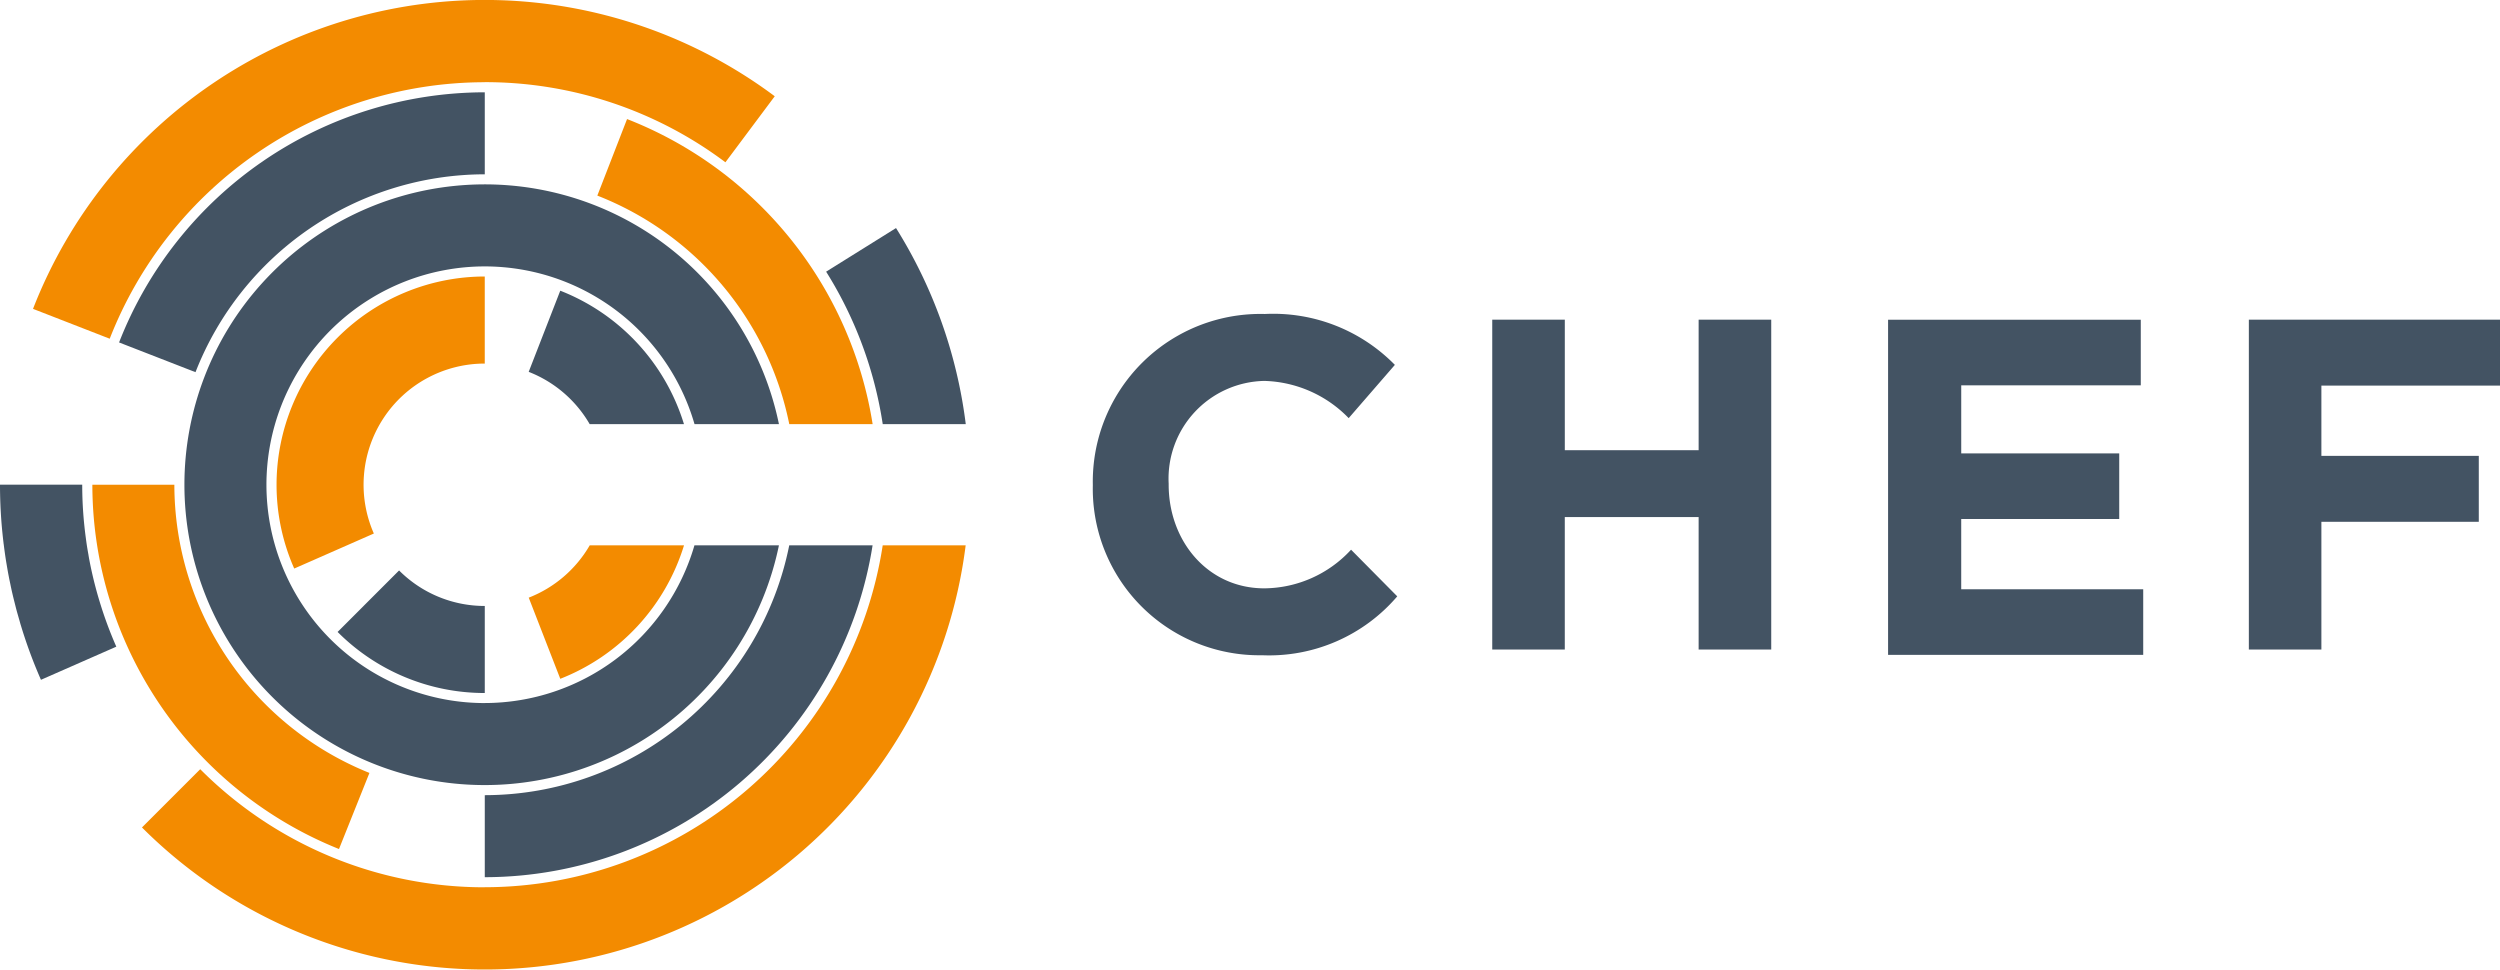
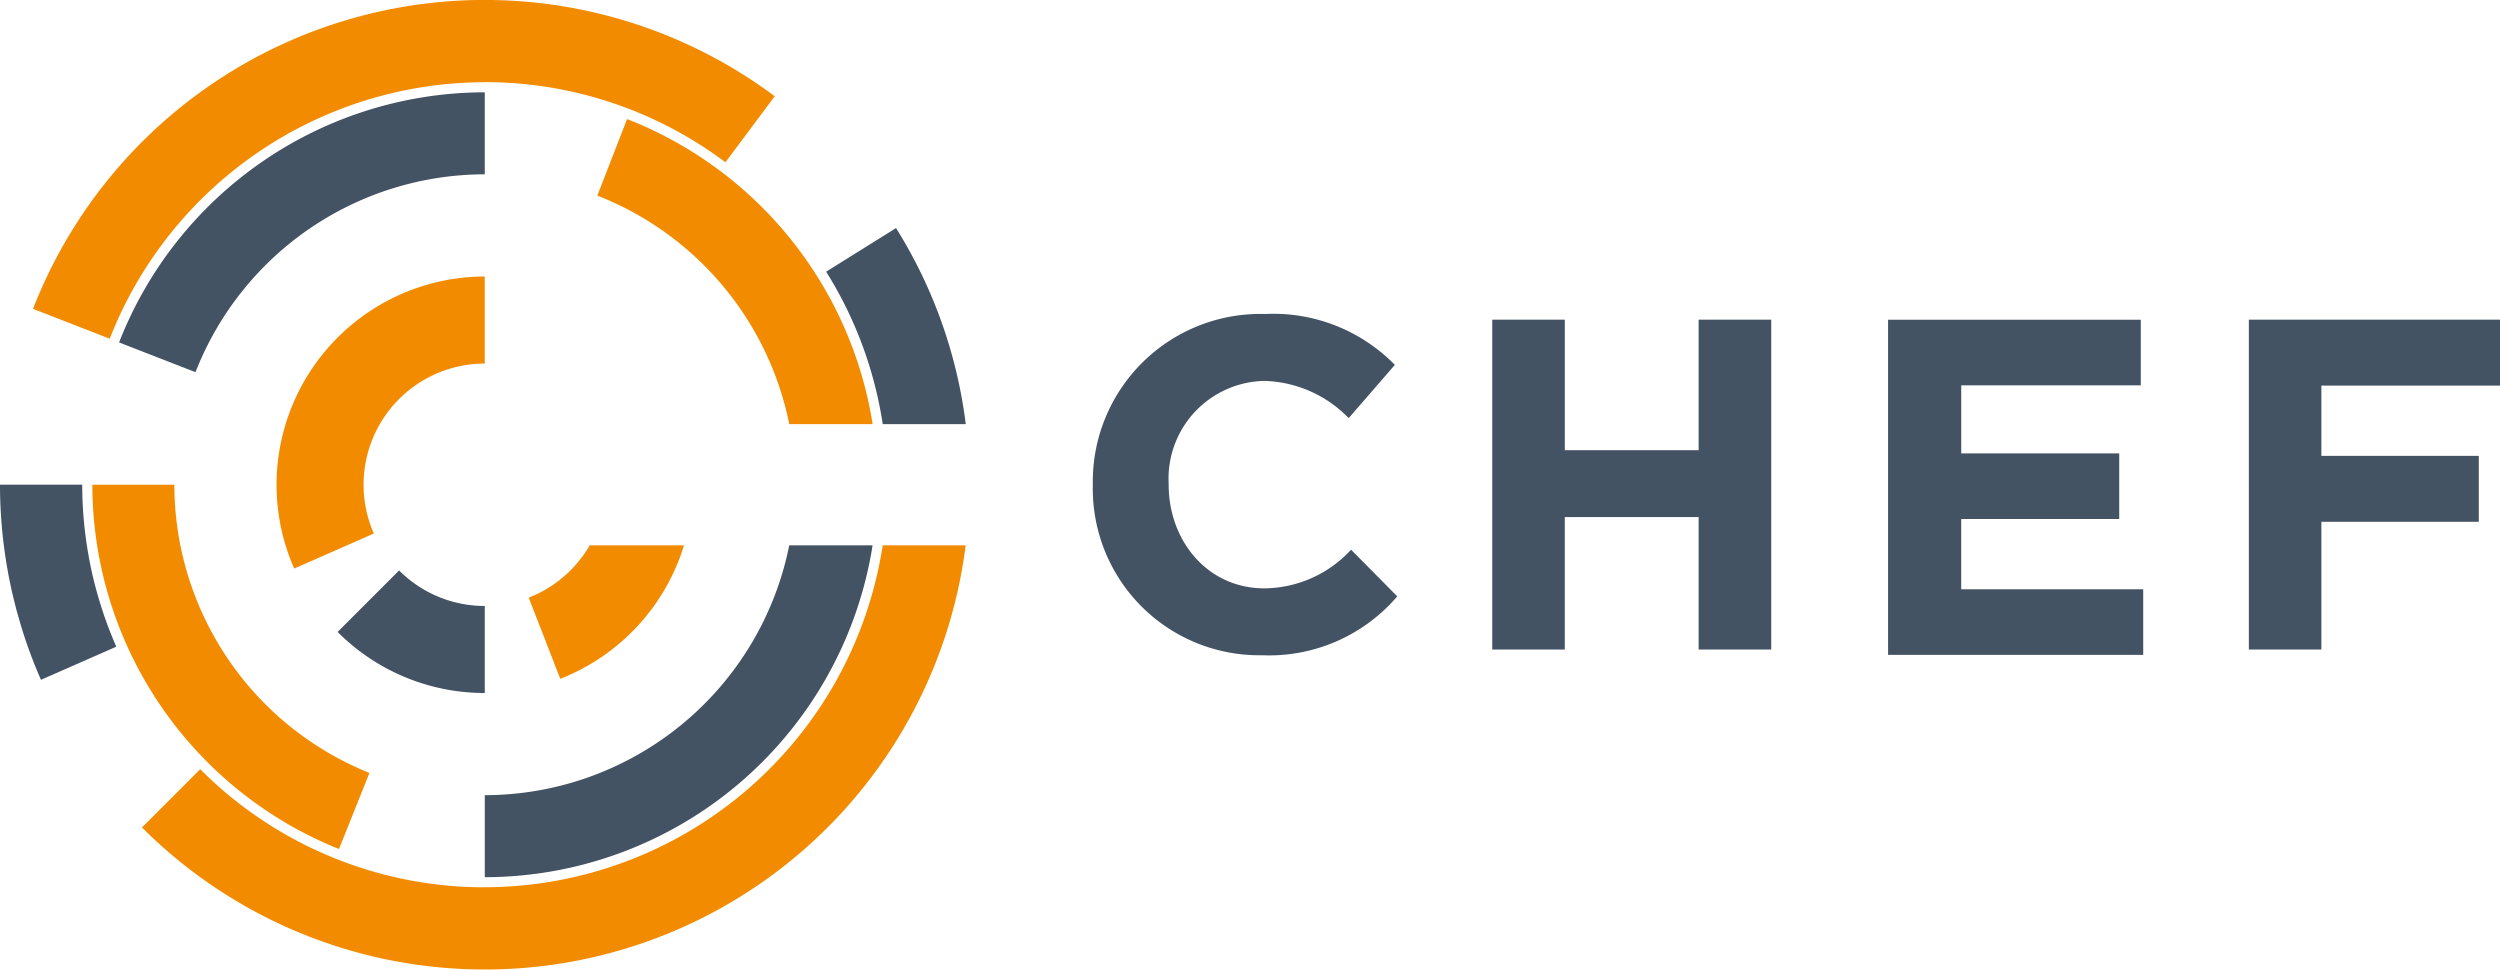
<svg xmlns="http://www.w3.org/2000/svg" width="146.98" height="57" viewBox="0 0 146.98 57">
  <g id="chef-13" transform="translate(198.443 -147)">
    <g id="Group_15877" data-name="Group 15877" transform="translate(-134.194 165.455)">
      <path id="Path_9309" data-name="Path 9309" d="M0,221.2v-.055a9.856,9.856,0,0,1,10.112-10.029,10.009,10.009,0,0,1,7.646,2.992l-2.715,3.131a7.16,7.16,0,0,0-4.96-2.188,5.746,5.746,0,0,0-5.624,6.04v.055c0,3.325,2.3,6.1,5.624,6.1a7,7,0,0,0,5.1-2.272l2.715,2.743a9.913,9.913,0,0,1-7.95,3.462A9.79,9.79,0,0,1,0,221.2m23.483-9.751h4.266v7.674h7.868v-7.674h4.268v19.394H35.617v-7.786H27.748v7.786H23.483Zm23.266.006H61.612v3.856H51.056v4h9.289v3.857H51.055V227.3h10.7v3.856h-15v-19.7Zm21.216-.006H82.731v3.879H72.23v4.128h9.254v3.879H72.23v7.508H67.965Z" transform="translate(0 -211.111)" fill="#435363" />
    </g>
    <g id="Group_15878" data-name="Group 15878" transform="translate(-198.443 147)">
-       <path id="Path_9310" data-name="Path 9310" d="M92.707,63.979a12.836,12.836,0,1,1,12.33-16.4H110a17.658,17.658,0,1,0,0,7.126h-4.967a12.855,12.855,0,0,1-12.33,9.272" transform="translate(-64.205 -22.644)" fill="#435363" />
      <path id="Path_9311" data-name="Path 9311" d="M102.86,107.2a12.208,12.208,0,0,0,8.653,3.591v-5.118a7.108,7.108,0,0,1-5.038-2.088Z" transform="translate(-83.012 -70.047)" fill="#435363" />
      <path id="Path_9312" data-name="Path 9312" d="M91.774,62.453a12.182,12.182,0,0,0,1.039,4.927l4.681-2.059a7.123,7.123,0,0,1,6.521-9.992V50.21A12.256,12.256,0,0,0,91.774,62.453" transform="translate(-75.515 -33.954)" fill="#f38b00" />
-       <path id="Path_9313" data-name="Path 9313" d="M139.417,52.787l-1.856,4.771a7.142,7.142,0,0,1,3.586,3.074h5.543a12.293,12.293,0,0,0-7.273-7.845" transform="translate(-106.478 -35.696)" fill="#435363" />
      <path id="Path_9314" data-name="Path 9314" d="M137.568,102.1l1.855,4.771a12.3,12.3,0,0,0,7.274-7.846h-5.543a7.147,7.147,0,0,1-3.586,3.076" transform="translate(-106.483 -66.963)" fill="#f38b00" />
      <path id="Path_9315" data-name="Path 9315" d="M47.408,94.869q-.122-.4-.23-.809l-.013-.05q-.1-.378-.186-.758-.092-.405-.17-.813c-.019-.1-.036-.2-.052-.3-.031-.176-.062-.35-.09-.528q-.034-.226-.063-.453a23.313,23.313,0,0,1-.213-3.143H41.557a28.477,28.477,0,0,0,.208,3.431c0,.024.006.049.01.073.038.308.08.615.127.919.013.084.028.168.042.253.042.25.085.5.134.748.024.133.053.263.081.395.04.2.083.4.128.592.04.172.083.344.127.517.039.153.076.307.117.461.055.2.114.4.173.607.024.084.046.17.072.253h0a28.307,28.307,0,0,0,1.189,3.225l4.43-1.948a23.51,23.51,0,0,1-.988-2.676Z" transform="translate(-41.557 -59.522)" fill="#435363" />
      <path id="Path_9316" data-name="Path 9316" d="M74.1,52.166a23.586,23.586,0,0,1-16.724-6.943l-3.425,3.425a28.495,28.495,0,0,0,48.426-16.586H97.5a23.7,23.7,0,0,1-23.4,20.1m0-47.332A23.533,23.533,0,0,1,88.253,9.541l2.9-3.882a28.5,28.5,0,0,0-43.608,12.5l4.51,1.755A23.7,23.7,0,0,1,74.1,4.834" transform="translate(-45.604)" fill="#f38b00" />
      <path id="Path_9317" data-name="Path 9317" d="M194.906,52.943h4.879a28.312,28.312,0,0,0-4.1-11.529l-4.109,2.564a23.526,23.526,0,0,1,3.328,8.965" transform="translate(-143.006 -28.006)" fill="#435363" />
      <path id="Path_9318" data-name="Path 9318" d="M161.309,39.557h4.9A23.14,23.14,0,0,0,151.771,21.62l-1.748,4.5a18.315,18.315,0,0,1,11.286,13.442" transform="translate(-114.905 -14.62)" fill="#f38b00" />
      <path id="Path_9319" data-name="Path 9319" d="M84.678,21.583V16.762h0a23.109,23.109,0,0,0-21.5,14.706l4.493,1.748A18.281,18.281,0,0,1,84.678,21.583" transform="translate(-56.177 -11.335)" fill="#435363" />
      <path id="Path_9320" data-name="Path 9320" d="M63.148,88.023H58.327a23.1,23.1,0,0,0,14.5,21.417l1.79-4.474A18.277,18.277,0,0,1,63.148,88.023" transform="translate(-52.897 -59.524)" fill="#f38b00" />
      <path id="Path_9321" data-name="Path 9321" d="M129.587,113.713v4.822a23.111,23.111,0,0,0,22.8-19.511h-4.9a18.278,18.278,0,0,1-17.9,14.689" transform="translate(-101.086 -66.963)" fill="#435363" />
    </g>
  </g>
</svg>